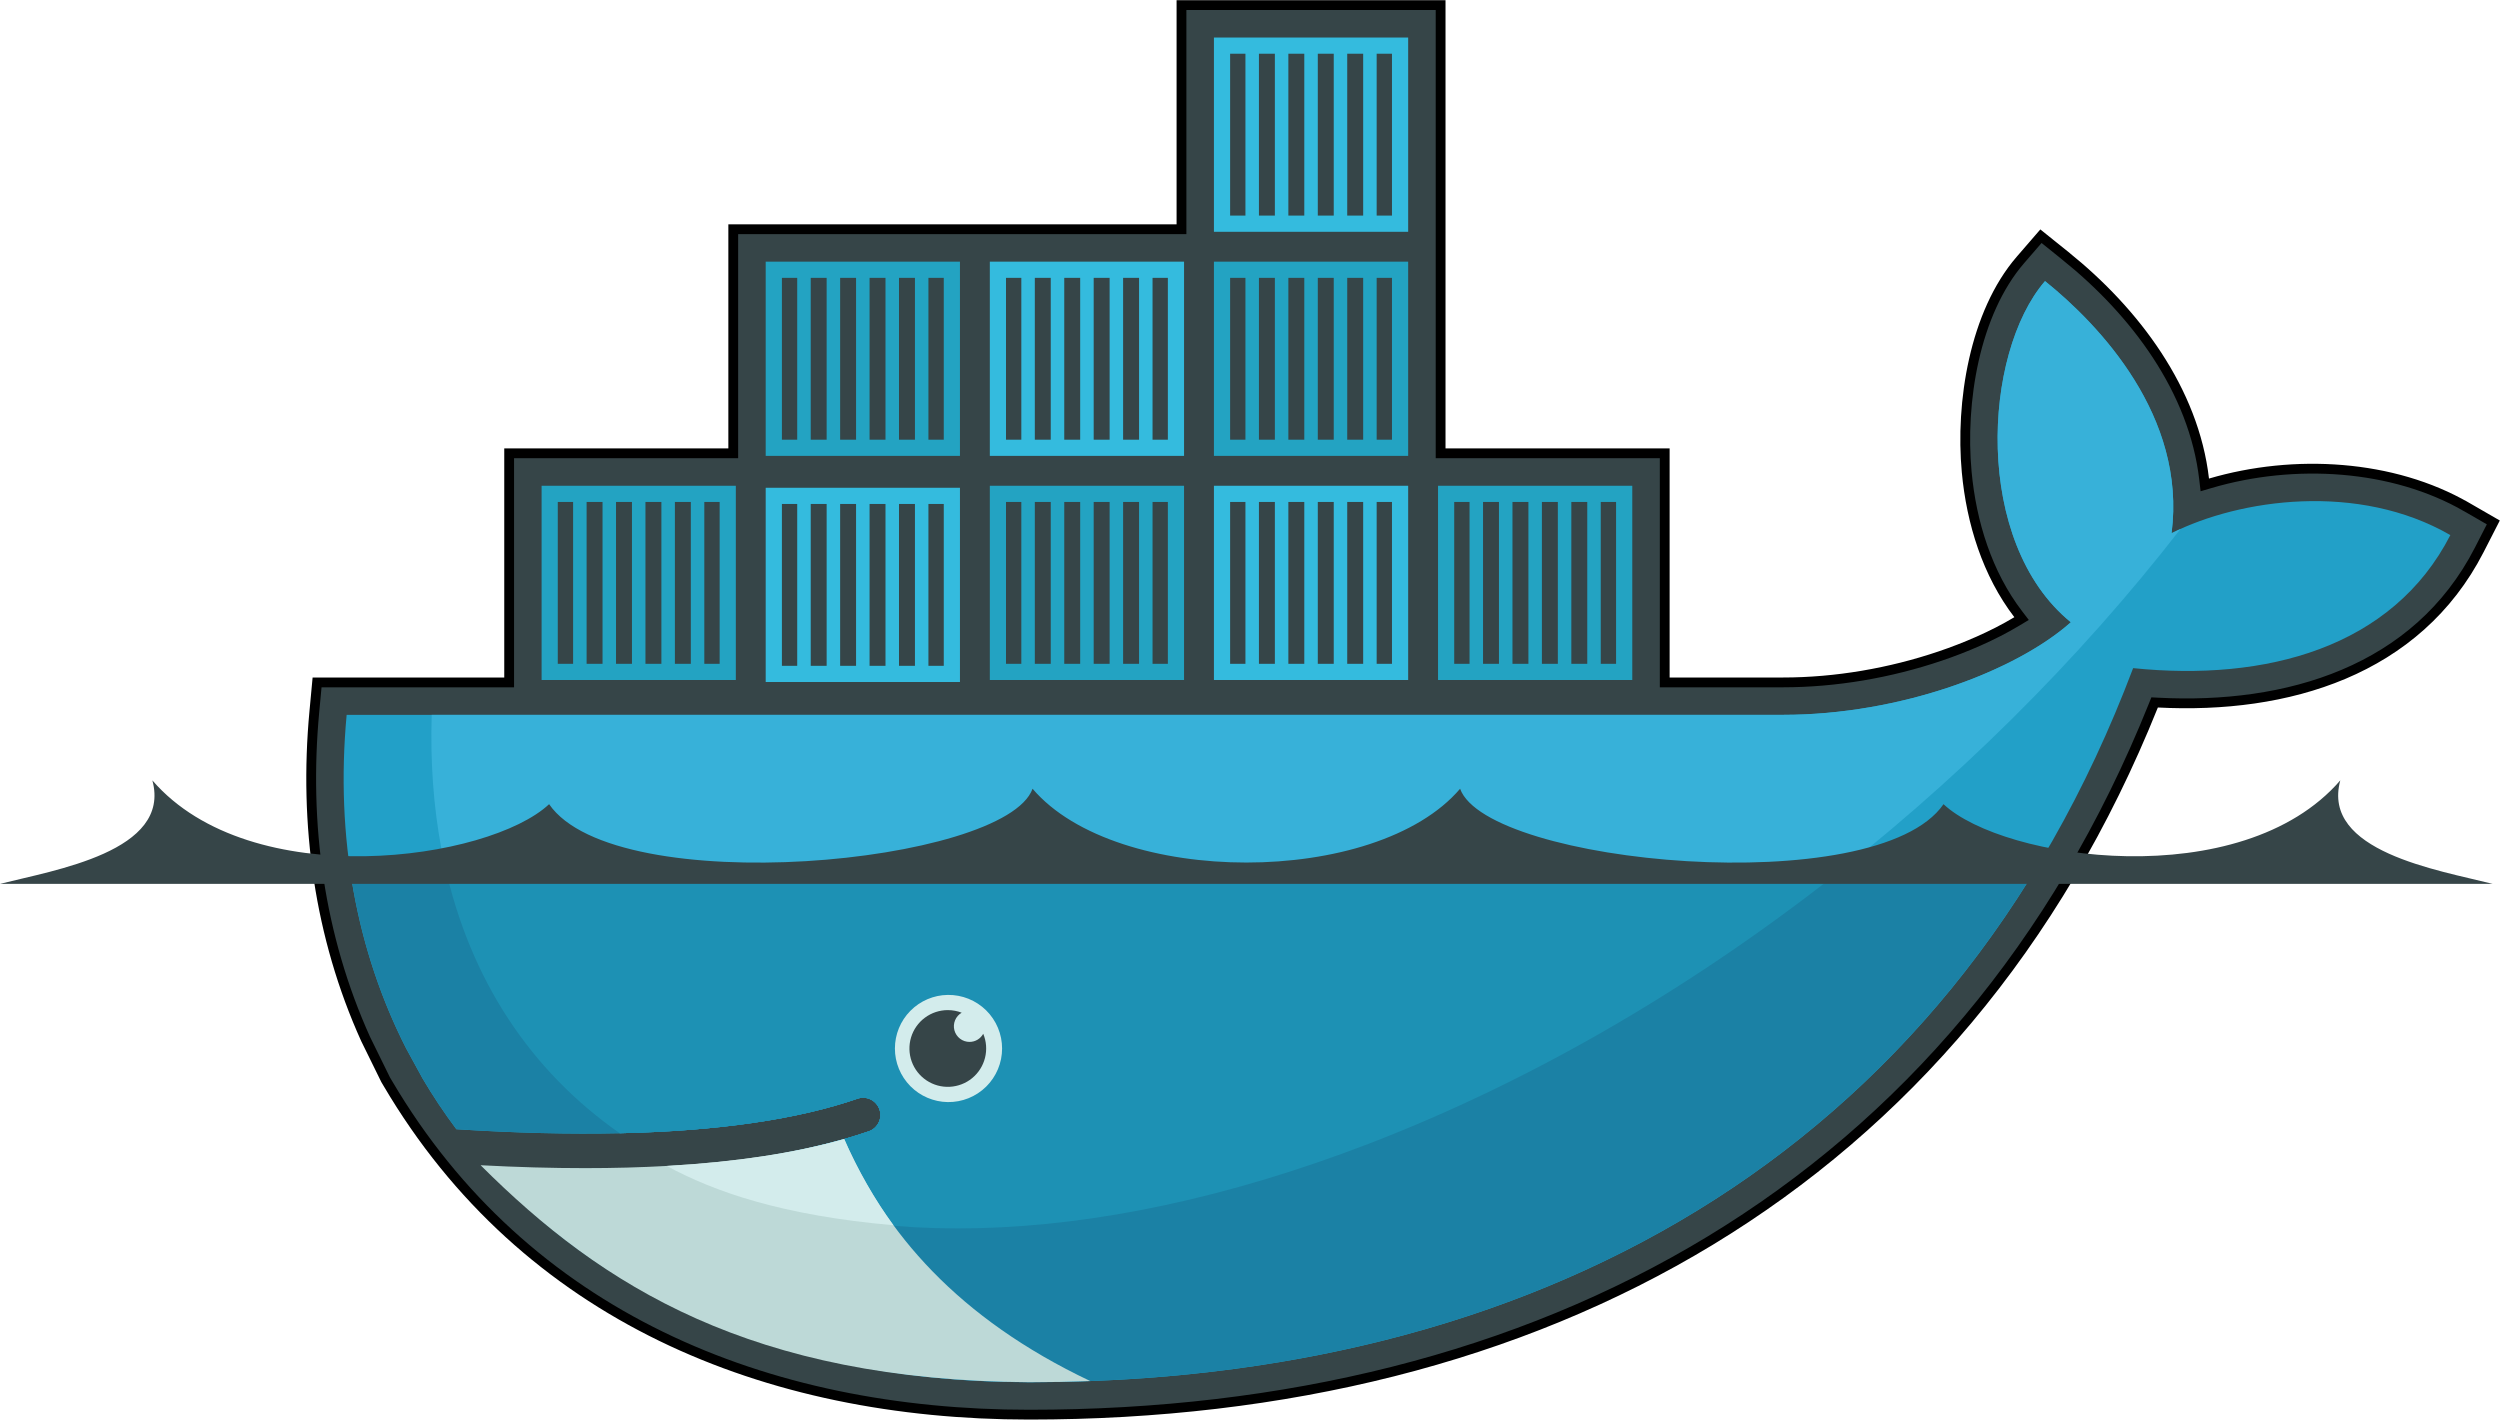
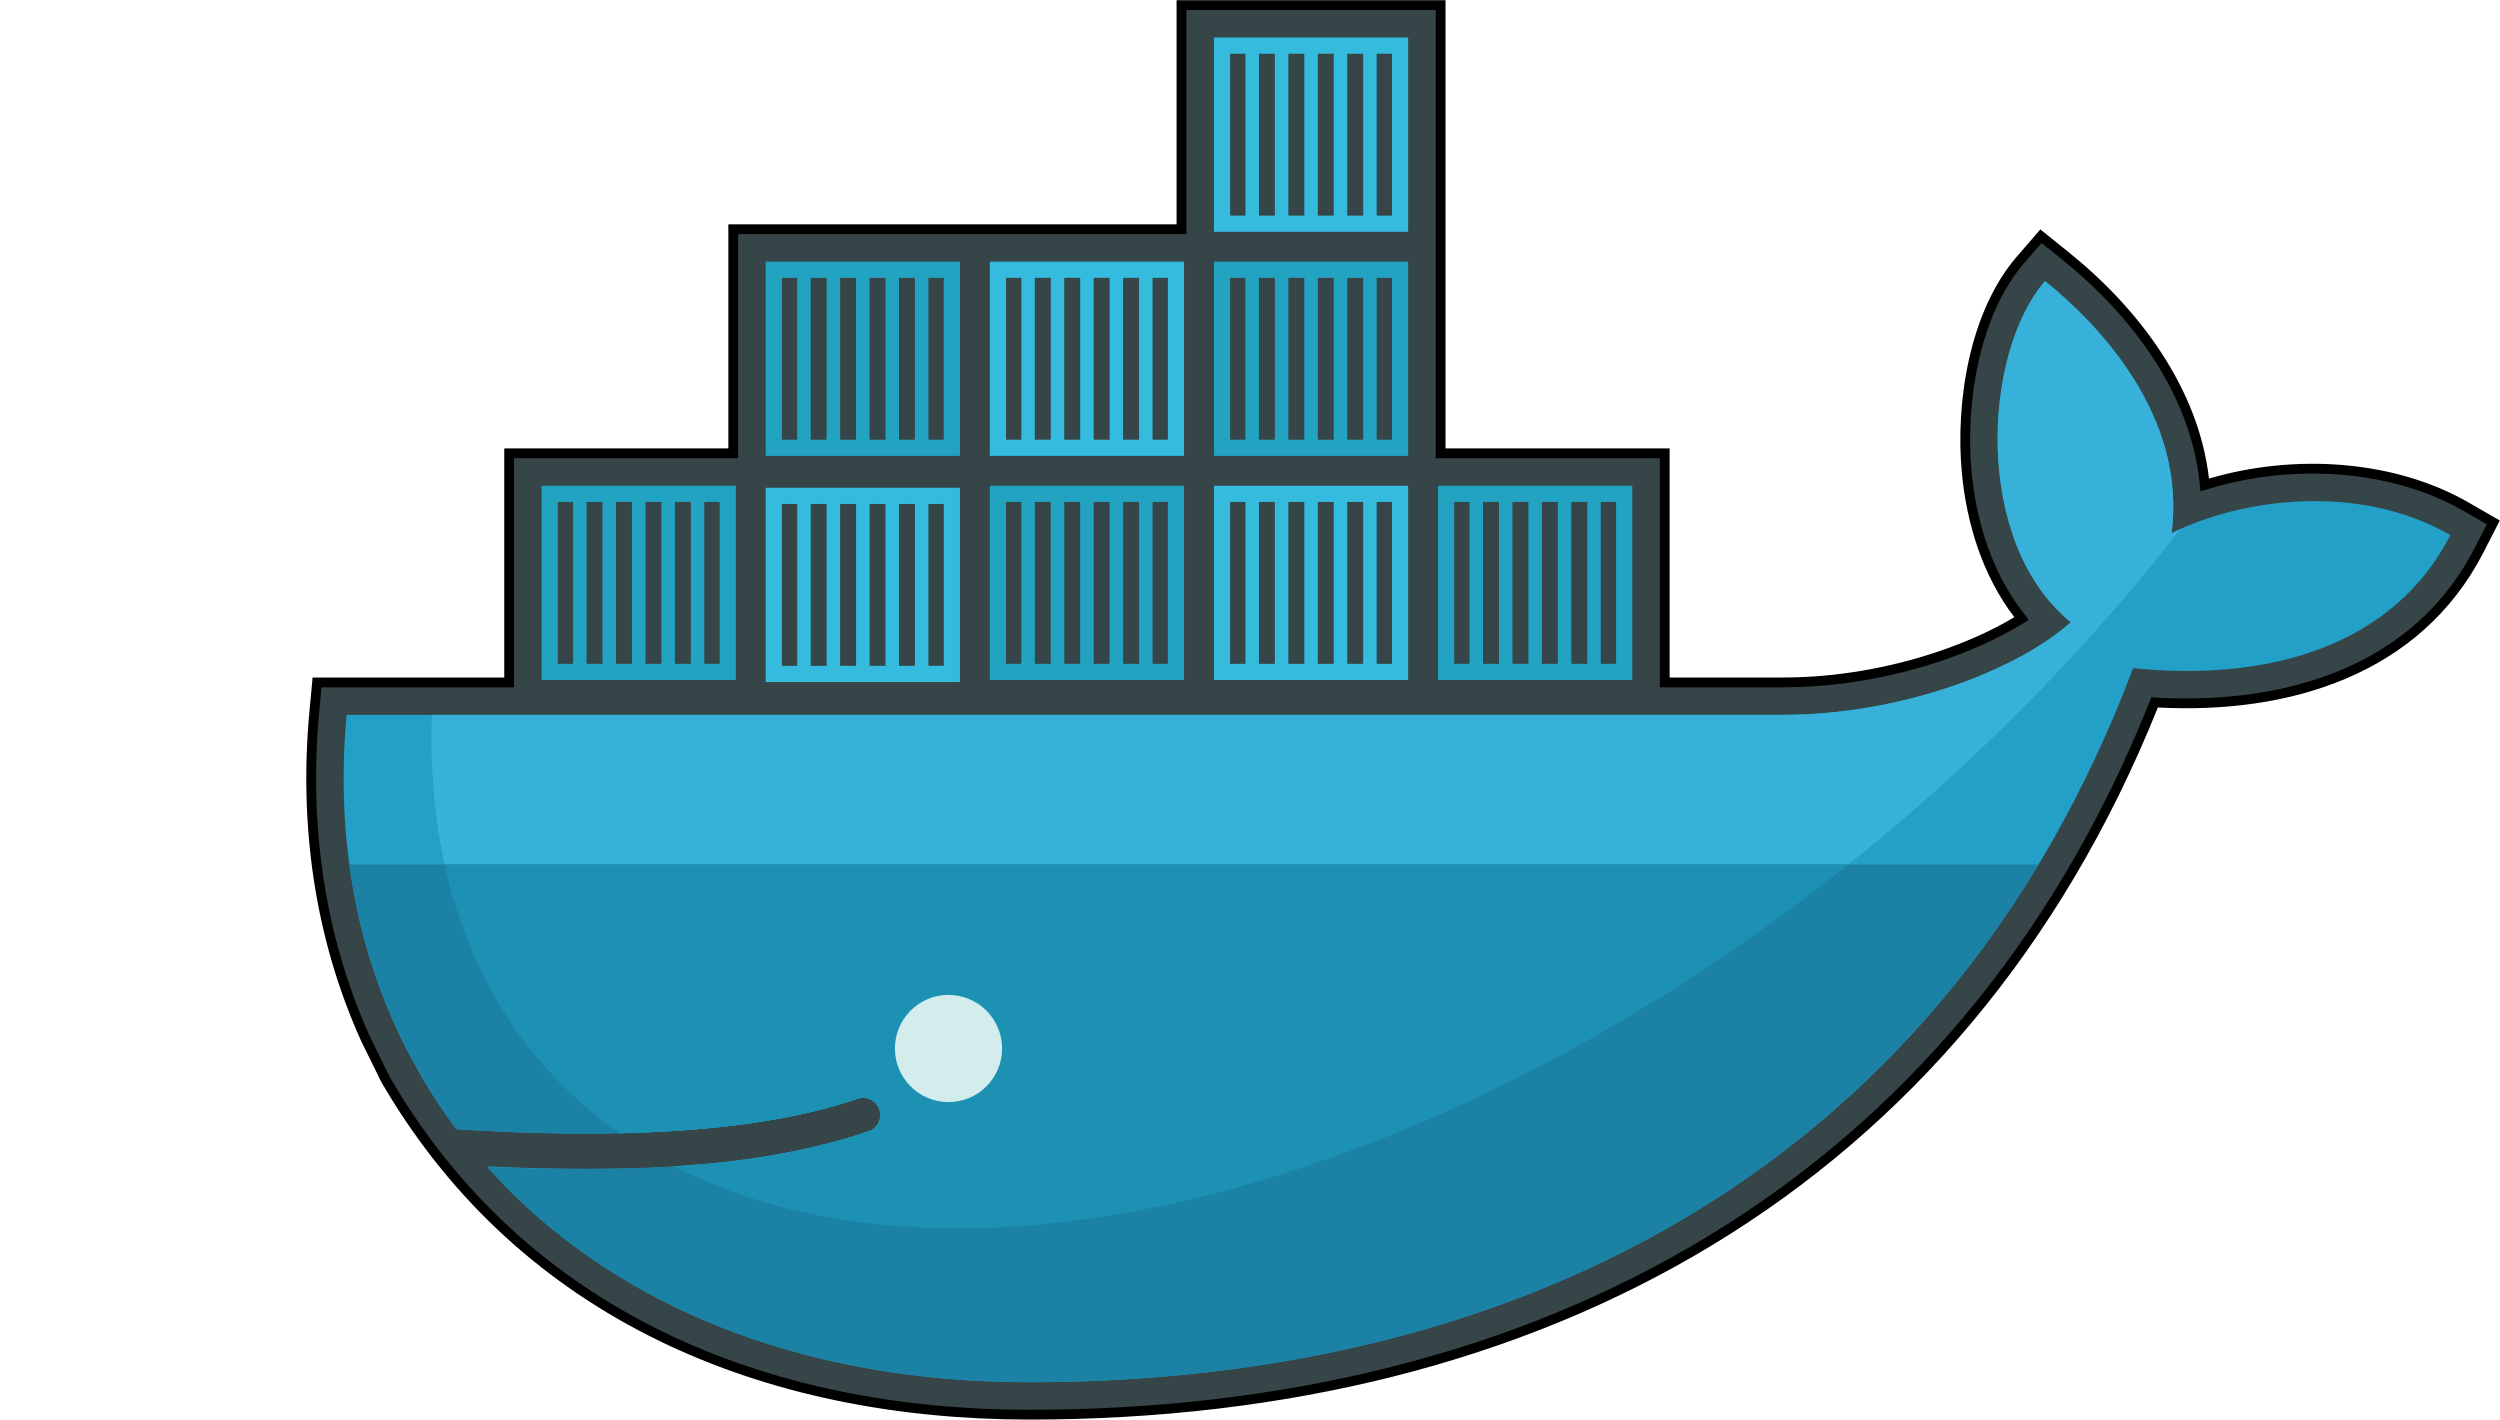
<svg xmlns="http://www.w3.org/2000/svg" width="2491" height="1415" viewBox="0 0 2491 1415" fill="none">
  <path d="M1435.43 446.797V451.68H1440.31H1658.73V675.068V679.951H1663.61H1776.51C1829.22 679.951 1883.37 670.568 1933.23 653.677L1933.23 653.677C1957.71 645.37 1985.28 633.792 2009.61 619.154L2014.29 616.338L2010.97 612.001C1980.15 571.768 1964.28 520.759 1959.61 470.186L1959.61 470.185C1953.22 401.14 1967.29 312.037 2013.21 258.936L2033.6 235.351L2057.9 254.889L2057.9 254.891C2127.76 311.016 2185.96 389.028 2196.19 477.408L2196.86 483.166L2202.42 481.53C2286.19 456.892 2384.32 462.819 2457.7 505.167L2460.14 500.938L2457.7 505.167L2484.34 520.541L2470.32 547.911C2408.38 668.793 2278.67 706.796 2150.35 700.075L2146.87 699.892L2145.57 703.132C1953.12 1182.47 1534.27 1409.57 1025.52 1409.57C763.051 1409.57 523.044 1311.52 386.405 1079.49L386.398 1079.47L384.24 1075.83L364.29 1035.23C318.142 933.144 302.775 821.231 313.192 709.281L315.932 679.951H502.441H507.324V675.068V451.68H725.732H730.615V446.797V228.379H1172.34H1177.23V223.496V5.078H1435.43V446.797Z" fill="#364548" stroke="black" stroke-width="9.766" />
  <path fill-rule="evenodd" clip-rule="evenodd" d="M2163.77 531.25C2178.74 414.883 2091.66 323.486 2037.66 280.088C1975.42 352.041 1965.75 540.615 2063.39 620.01C2008.9 668.408 1894.08 712.275 1776.51 712.275H345.41C333.984 835 355.527 948.018 404.736 1044.75L421.016 1074.53C431.323 1092.01 442.587 1108.91 454.756 1125.16C513.594 1128.94 567.842 1130.23 617.471 1129.14H617.49C715.019 1126.99 794.6 1115.47 854.912 1094.57C859.176 1093.24 863.788 1093.63 867.774 1095.64C871.76 1097.65 874.806 1101.14 876.269 1105.36C877.731 1109.58 877.495 1114.2 875.611 1118.25C873.727 1122.3 870.342 1125.45 866.172 1127.05C858.144 1129.84 849.785 1132.44 841.152 1134.91H841.123C793.633 1148.48 742.705 1157.6 677.002 1161.65C680.908 1161.72 672.939 1162.24 672.92 1162.24C670.684 1162.38 667.871 1162.71 665.625 1162.82C639.766 1164.28 611.855 1164.58 583.32 1164.58C552.109 1164.58 521.377 1163.99 487.012 1162.24L486.133 1162.82C605.371 1296.85 791.816 1377.23 1025.53 1377.23C1520.14 1377.23 1939.67 1157.97 2125.45 665.732C2257.25 679.258 2383.92 645.645 2441.53 533.164C2349.76 480.205 2231.73 497.09 2163.77 531.25" fill="#22A0C8" />
  <path fill-rule="evenodd" clip-rule="evenodd" d="M2163.77 531.25C2178.74 414.883 2091.66 323.486 2037.66 280.088C1975.42 352.041 1965.75 540.615 2063.39 620.01C2008.9 668.408 1894.08 712.275 1776.51 712.275H430.156C424.316 900.225 494.063 1042.89 617.461 1129.14H617.49C715.02 1126.99 794.6 1115.47 854.912 1094.57C859.176 1093.24 863.788 1093.63 867.774 1095.64C871.76 1097.65 874.806 1101.14 876.269 1105.36C877.731 1109.58 877.495 1114.2 875.611 1118.25C873.727 1122.3 870.342 1125.45 866.172 1127.05C858.145 1129.84 849.785 1132.44 841.152 1134.91H841.123C793.633 1148.48 738.33 1158.77 672.627 1162.82C672.607 1162.82 671.035 1161.31 671.016 1161.31C839.346 1247.66 1083.42 1247.34 1363.25 1139.85C1677.02 1019.31 1969 789.658 2172.72 526.992C2169.66 528.379 2166.67 529.795 2163.77 531.25" fill="#37B1D9" />
  <path fill-rule="evenodd" clip-rule="evenodd" d="M348.096 861.387C356.982 927.129 376.221 988.682 404.736 1044.75L421.016 1074.53C431.322 1092.01 442.586 1108.92 454.756 1125.16C513.604 1128.94 567.852 1130.23 617.49 1129.14C715.02 1126.99 794.6 1115.47 854.912 1094.57C859.176 1093.24 863.788 1093.63 867.774 1095.64C871.76 1097.65 874.806 1101.14 876.269 1105.36C877.731 1109.58 877.495 1114.2 875.611 1118.25C873.727 1122.3 870.342 1125.45 866.172 1127.05C858.145 1129.84 849.785 1132.44 841.152 1134.91H841.123C793.633 1148.48 738.623 1158.18 672.92 1162.25C670.664 1162.38 666.729 1162.41 664.453 1162.54C638.613 1163.98 610.986 1164.87 582.441 1164.87C551.24 1164.87 519.326 1164.28 484.98 1162.53C604.219 1296.55 791.816 1377.23 1025.53 1377.23C1448.96 1377.23 1817.36 1216.5 2031.18 861.387H348.096Z" fill="#1B81A5" />
  <path fill-rule="evenodd" clip-rule="evenodd" d="M443.037 861.387C468.35 976.816 529.18 1067.43 617.49 1129.14C715.02 1126.99 794.6 1115.47 854.912 1094.57C859.176 1093.24 863.788 1093.63 867.774 1095.64C871.76 1097.65 874.806 1101.14 876.269 1105.36C877.731 1109.58 877.495 1114.2 875.611 1118.25C873.727 1122.3 870.342 1125.45 866.172 1127.05C858.145 1129.84 849.785 1132.44 841.152 1134.91H841.123C793.633 1148.48 737.461 1158.18 671.748 1162.25C840.068 1248.57 1083.44 1247.33 1363.25 1139.85C1532.53 1074.81 1695.45 977.998 1841.61 861.387H443.037Z" fill="#1D91B4" />
  <path fill-rule="evenodd" clip-rule="evenodd" d="M539.648 484.014H733.184V677.549H539.648V484.014ZM555.771 500.146H571.045V661.426H555.771V500.146ZM584.482 500.146H600.371V661.426H584.492V500.146H584.482ZM613.799 500.146H629.688V661.426H613.799V500.146ZM643.135 500.146H659.014V661.426H643.135V500.146ZM672.461 500.146H688.34V661.426H672.461V500.146ZM701.777 500.146H717.061V661.426H701.777V500.146ZM762.949 260.713H956.494V454.238H762.939V260.713H762.949ZM779.082 276.846H794.346V438.115H779.082V276.846ZM807.793 276.846H823.672V438.115H807.803V276.846H807.793ZM837.109 276.846H852.988V438.115H837.109V276.846ZM866.436 276.846H882.314V438.115H866.436V276.846ZM895.762 276.846H911.65V438.115H895.762V276.846ZM925.078 276.846H940.371V438.115H925.078V276.846Z" fill="#23A3C2" />
  <path fill-rule="evenodd" clip-rule="evenodd" d="M762.949 486.014H956.494V679.549H762.939V486.014H762.949ZM779.082 502.146H794.346V663.426H779.082V502.146ZM807.793 502.146H823.672V663.426H807.803V502.146H807.793ZM837.109 502.146H852.988V663.426H837.109V502.146ZM866.436 502.146H882.314V663.426H866.436V502.146ZM895.762 502.146H911.65V663.426H895.762V502.146ZM925.078 502.146H940.371V663.426H925.078V502.146Z" fill="#34BBDE" />
  <path fill-rule="evenodd" clip-rule="evenodd" d="M986.26 484.014H1179.79V677.549H986.26V484.014ZM1002.38 500.146H1017.65V661.426H1002.38V500.146ZM1031.09 500.146H1046.97V661.426H1031.09V500.146ZM1060.42 500.146H1076.3V661.426H1060.42V500.146ZM1089.75 500.146H1105.63V661.426H1089.75V500.146ZM1119.06 500.146H1134.96V661.426H1119.06V500.146ZM1148.39 500.146H1163.66V661.426H1148.39V500.146V500.146Z" fill="#23A3C2" />
  <path fill-rule="evenodd" clip-rule="evenodd" d="M986.26 260.713H1179.79V454.238H986.26V260.713ZM1002.38 276.846H1017.65V438.115H1002.38V276.846ZM1031.09 276.846H1046.97V438.115H1031.09V276.846ZM1060.42 276.846H1076.3V438.115H1060.42V276.846ZM1089.75 276.846H1105.63V438.115H1089.75V276.846ZM1119.06 276.846H1134.96V438.115H1119.06V276.846ZM1148.39 276.846H1163.66V438.115H1148.39V276.846V276.846ZM1209.56 484.014H1403.1V677.549H1209.56V484.014ZM1225.69 500.146H1240.96V661.426H1225.69V500.146ZM1254.4 500.146H1270.28V661.426H1254.4V500.146ZM1283.72 500.146H1299.6V661.426H1283.72V500.146ZM1313.05 500.146H1328.94V661.426H1313.05V500.146ZM1342.37 500.146H1358.26V661.426H1342.37V500.146ZM1371.7 500.146H1386.97V661.426H1371.7V500.146Z" fill="#34BBDE" />
  <path fill-rule="evenodd" clip-rule="evenodd" d="M1209.56 260.713H1403.1V454.238H1209.56V260.713ZM1225.69 276.846H1240.96V438.115H1225.69V276.846ZM1254.4 276.846H1270.28V438.115H1254.4V276.846ZM1283.72 276.846H1299.6V438.115H1283.72V276.846ZM1313.05 276.846H1328.94V438.115H1313.05V276.846ZM1342.37 276.846H1358.26V438.115H1342.37V276.846ZM1371.7 276.846H1386.97V438.115H1371.7V276.846Z" fill="#23A3C2" />
  <path fill-rule="evenodd" clip-rule="evenodd" d="M1209.56 37.402H1403.1V230.957H1209.56V37.402ZM1225.69 53.525H1240.96V214.814H1225.69V53.516V53.525ZM1254.4 53.525H1270.28V214.814H1254.4V53.516V53.525ZM1283.72 53.525H1299.6V214.814H1283.72V53.516V53.525ZM1313.05 53.525H1328.94V214.814H1313.05V53.516V53.525ZM1342.37 53.525H1358.26V214.814H1342.37V53.516V53.525ZM1371.7 53.525H1386.97V214.814H1371.7V53.516V53.525Z" fill="#34BBDE" />
  <path fill-rule="evenodd" clip-rule="evenodd" d="M1432.86 484.014H1626.4V677.549H1432.86V484.014ZM1448.97 500.146H1464.26V661.426H1448.98V500.146H1448.97ZM1477.69 500.146H1493.57V661.426H1477.7V500.146H1477.69ZM1507.02 500.146H1522.91V661.426H1507.02V500.146ZM1536.34 500.146H1552.23V661.426H1536.34V500.146ZM1565.67 500.146H1581.55V661.426H1565.67V500.146ZM1594.99 500.146H1610.26V661.426H1594.99V500.146Z" fill="#23A3C2" />
  <path fill-rule="evenodd" clip-rule="evenodd" d="M944.375 991.328C951.448 991.234 958.468 992.545 965.03 995.187C971.591 997.829 977.562 1001.75 982.597 1006.72C987.631 1011.68 991.628 1017.6 994.355 1024.13C997.083 1030.66 998.487 1037.66 998.486 1044.73C998.484 1051.8 997.078 1058.81 994.348 1065.33C991.618 1071.86 987.619 1077.77 982.583 1082.74C977.546 1087.71 971.574 1091.62 965.012 1094.26C958.449 1096.9 951.428 1098.21 944.356 1098.12C930.32 1097.92 916.924 1092.21 907.068 1082.22C897.211 1072.22 891.686 1058.75 891.689 1044.71C891.691 1030.67 897.221 1017.2 907.081 1007.21C916.942 997.222 930.339 991.515 944.375 991.328Z" fill="#D3ECEC" />
-   <path fill-rule="evenodd" clip-rule="evenodd" d="M944.375 1006.47C949.258 1006.47 953.916 1007.39 958.213 1009.06C955.248 1010.78 952.932 1013.43 951.624 1016.6C950.315 1019.77 950.087 1023.28 950.973 1026.6C951.86 1029.91 953.813 1032.83 956.53 1034.93C959.247 1037.02 962.577 1038.15 966.006 1038.16C971.914 1038.16 977.041 1034.89 979.697 1030.05C982.842 1037.62 983.467 1046.01 981.48 1053.97C979.492 1061.93 974.998 1069.04 968.66 1074.25C962.323 1079.45 954.478 1082.48 946.285 1082.89C938.092 1083.3 929.986 1081.06 923.163 1076.51C916.34 1071.95 911.162 1065.33 908.395 1057.6C905.628 1049.88 905.418 1041.47 907.796 1033.62C910.174 1025.77 915.013 1018.9 921.6 1014.01C928.187 1009.12 936.172 1006.48 944.375 1006.47V1006.47ZM0 880.684H2483.66C2429.59 866.973 2312.57 848.437 2331.87 777.559C2233.53 891.348 1996.39 857.393 1936.53 801.289C1869.89 897.949 1481.9 861.201 1454.84 785.898C1371.29 883.955 1112.39 883.955 1028.84 785.898C1001.76 861.201 613.779 897.949 547.129 801.279C487.285 857.393 250.156 891.348 151.816 777.568C171.113 848.437 54.092 866.973 0 880.693" fill="#364548" />
-   <path fill-rule="evenodd" clip-rule="evenodd" d="M1086.3 1376.07C954.072 1313.33 881.504 1228.03 841.123 1134.92C792.002 1148.94 732.969 1157.9 664.365 1161.75C638.525 1163.19 611.338 1163.94 582.822 1163.94C549.932 1163.94 515.273 1162.96 478.887 1161.04C600.146 1282.23 749.316 1375.53 1025.53 1377.23C1045.92 1377.23 1066.15 1376.84 1086.3 1376.07" fill="#BDD9D7" />
-   <path fill-rule="evenodd" clip-rule="evenodd" d="M890.234 1220.84C871.943 1196.01 854.199 1164.79 841.152 1134.9C792.031 1148.94 732.979 1157.9 664.365 1161.76C711.494 1187.33 778.887 1211.04 890.244 1220.84" fill="#D3ECEC" />
</svg>